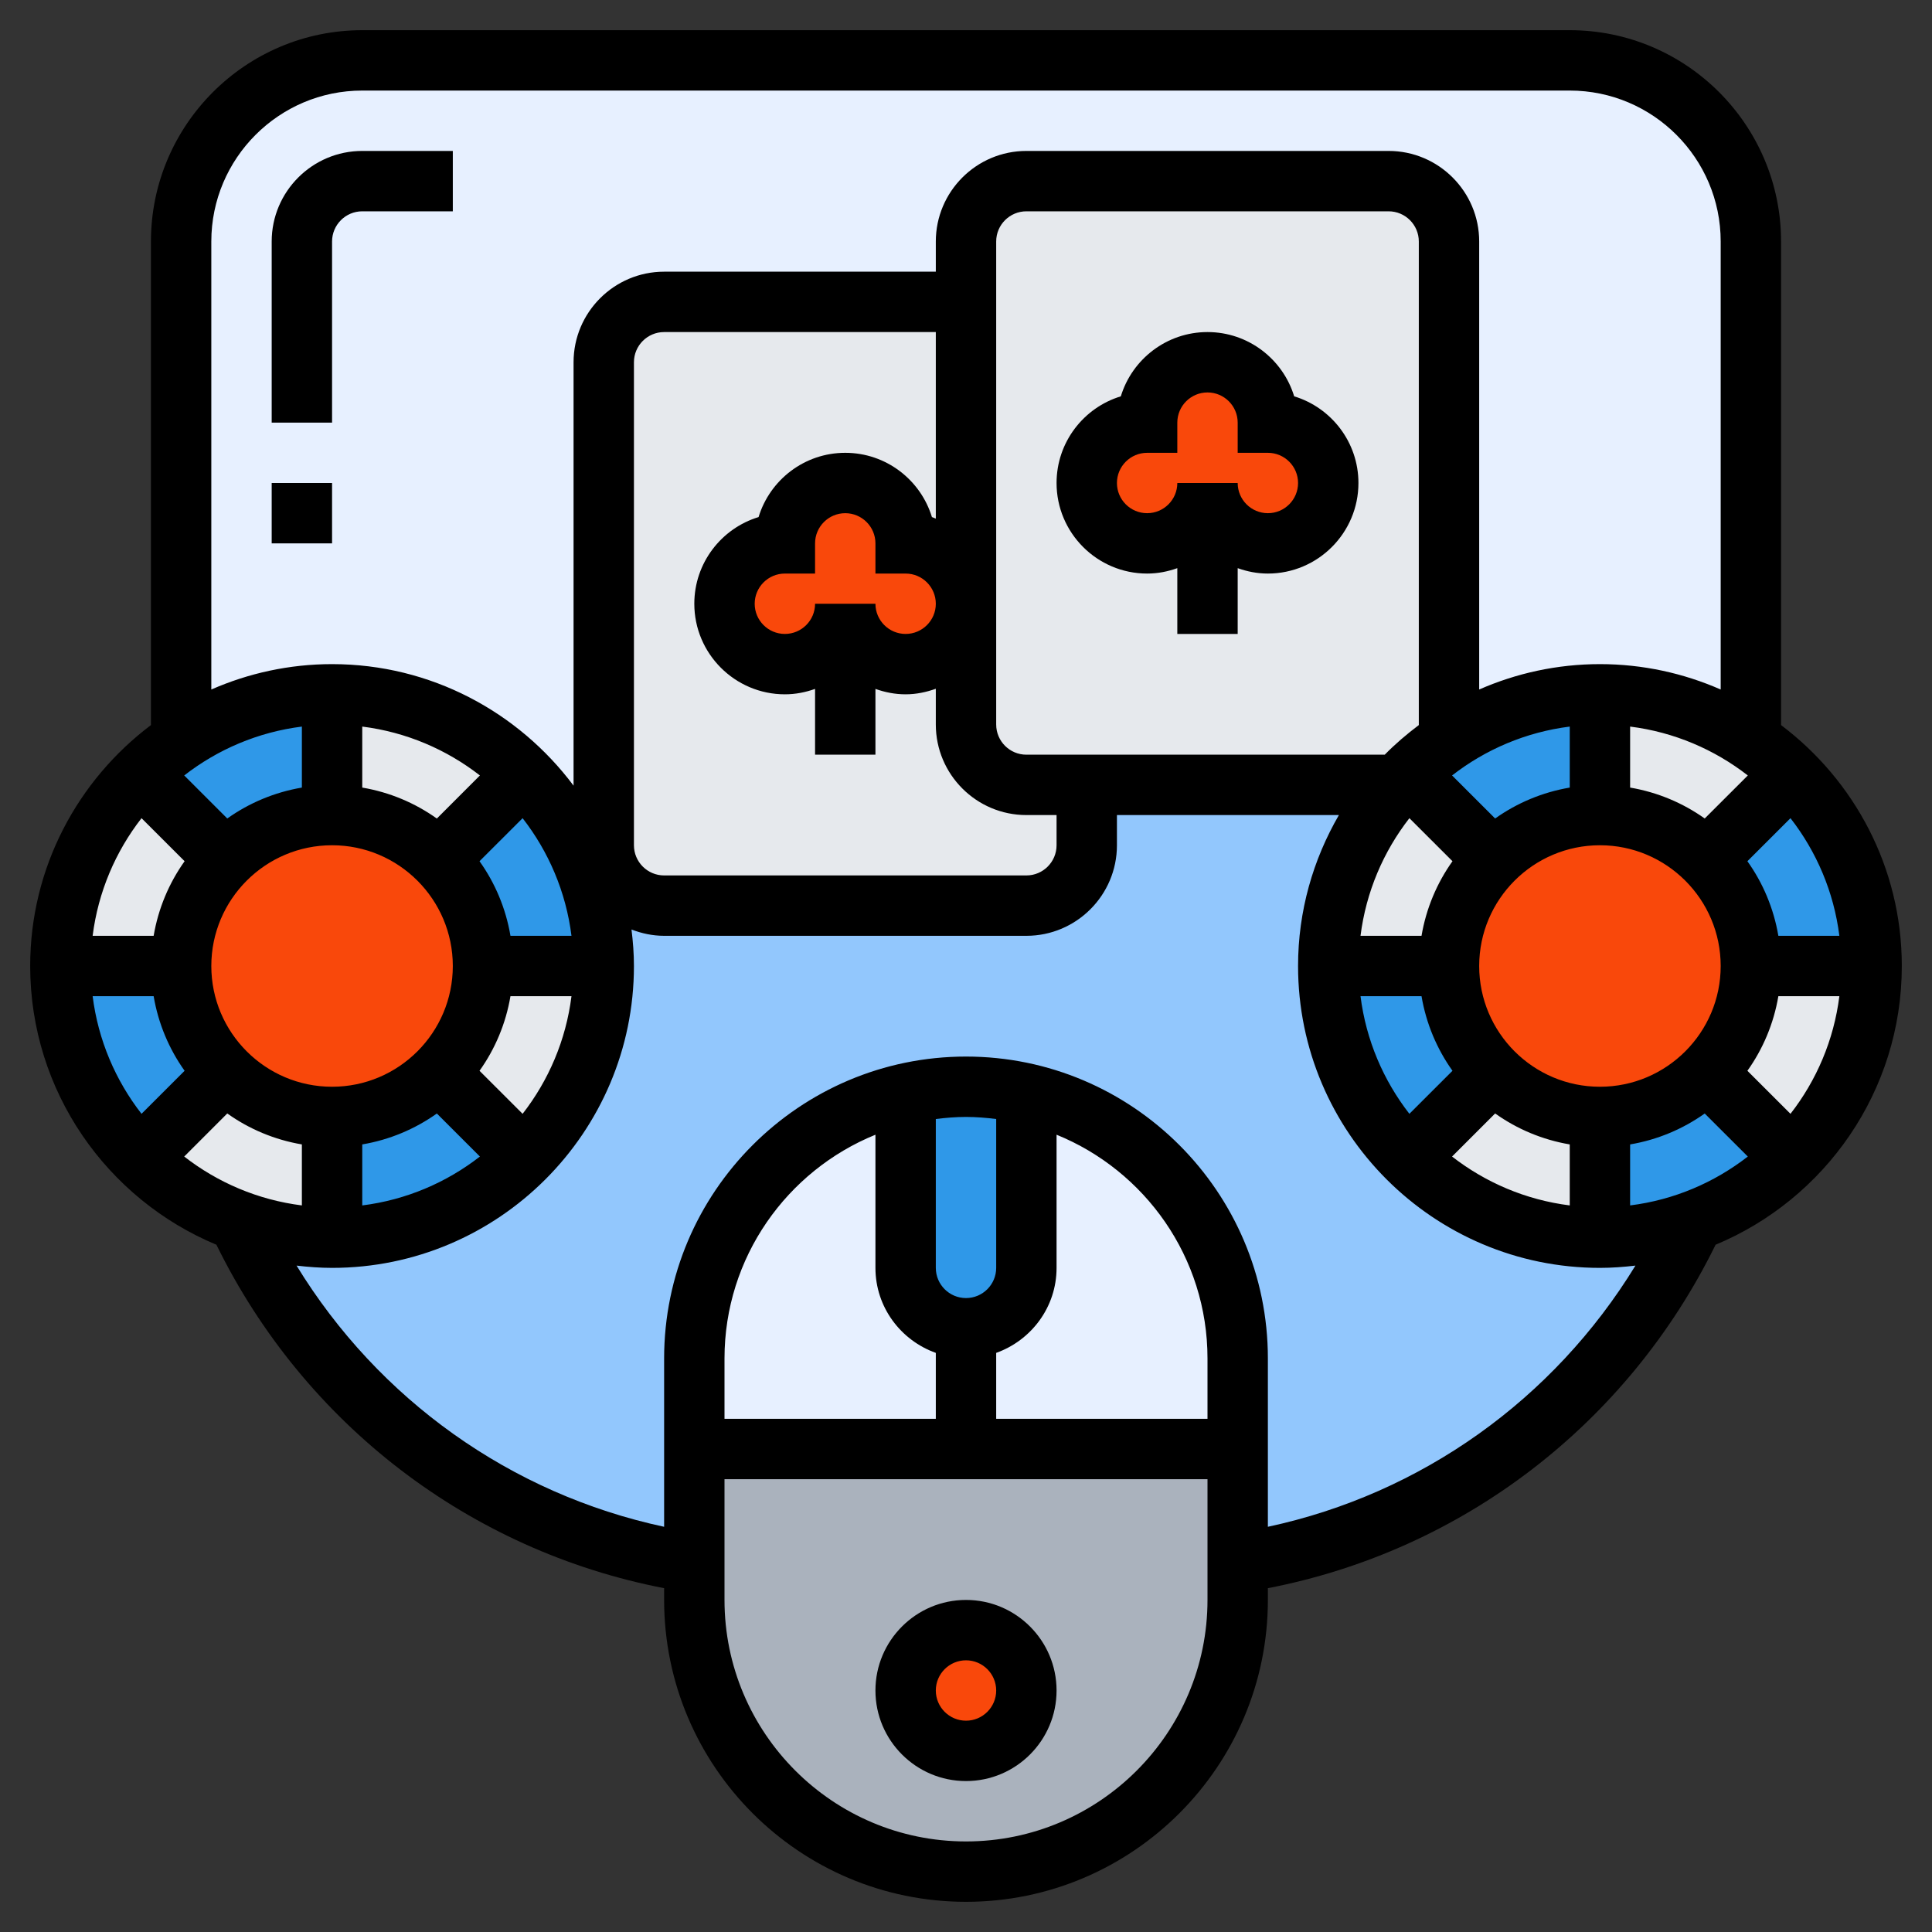
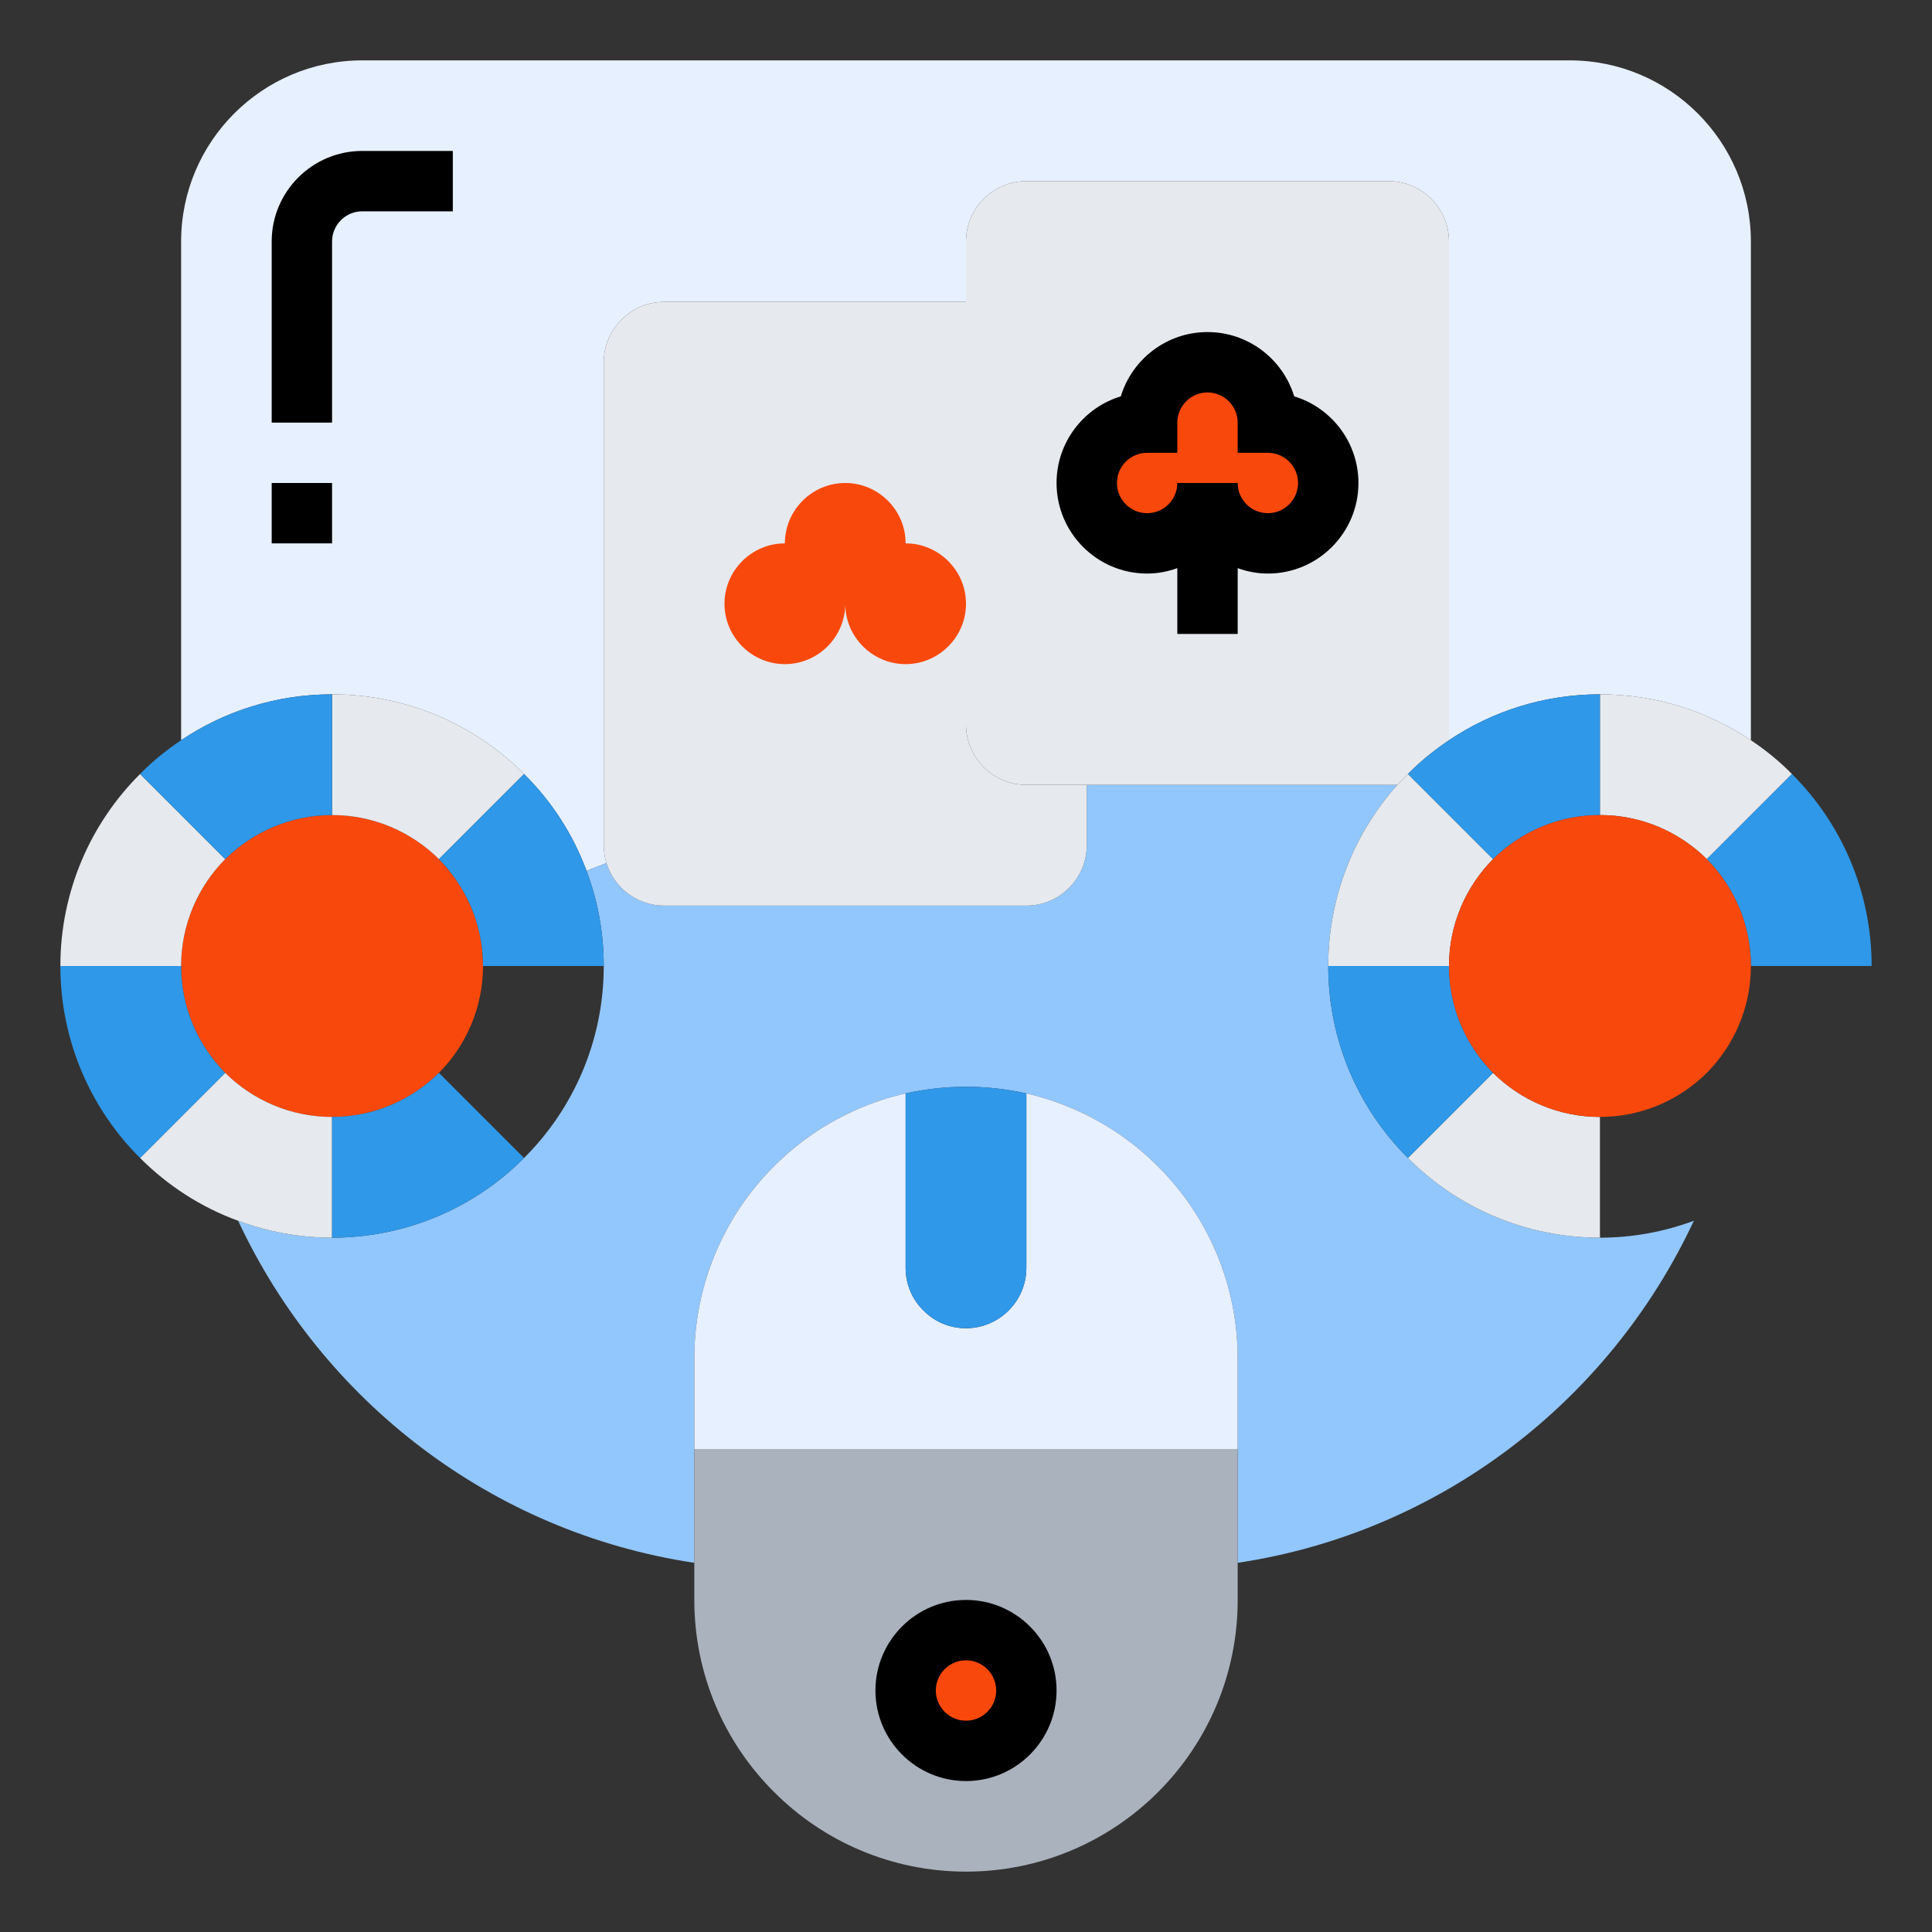
<svg xmlns="http://www.w3.org/2000/svg" width="80" height="80" viewBox="0 0 80 80" fill="none">
  <rect x="0" y="0" width="80" height="80" fill="#333333" stroke="none" />
  <path d="M25 35C25 35.263 25.038 35.513 25.113 35.737L24.288 36.062C23.725 34.538 22.837 33.175 21.7 32.05C19.675 30.012 16.85 28.75 13.75 28.75C11.438 28.75 9.287 29.45 7.5 30.65V10C7.5 5.862 10.863 2.5 15 2.5H65C69.138 2.5 72.5 5.862 72.5 10V30.65C70.713 29.45 68.562 28.75 66.25 28.75C63.938 28.75 61.788 29.45 60 30.65V10C60 8.625 58.875 7.5 57.5 7.5H42.5C41.125 7.5 40 8.625 40 10V12.5H27.5C26.125 12.5 25 13.625 25 15V35Z" fill="#E7F0FF" />
  <path d="M25 40C25 38.612 24.75 37.288 24.288 36.062L25.113 35.737C25.425 36.763 26.387 37.5 27.5 37.5H42.5C43.875 37.5 45 36.375 45 35V32.5H57.862C56.087 34.487 55 37.125 55 40C55 43.1 56.263 45.925 58.3 47.95C60.325 49.987 63.15 51.25 66.25 51.25C67.612 51.25 68.925 51 70.138 50.55C66.662 58 59.65 63.45 51.25 64.713V60V56.25C51.25 53.15 49.987 50.325 47.95 48.3C46.487 46.825 44.6 45.763 42.5 45.275C41.7 45.1 40.862 45 40 45C39.138 45 38.3 45.1 37.5 45.275C32.487 46.413 28.75 50.9 28.75 56.25V60V64.713C20.35 63.45 13.338 58 9.862 50.55C11.075 51 12.387 51.25 13.75 51.25C16.85 51.25 19.675 49.987 21.7 47.95C23.738 45.925 25 43.1 25 40Z" fill="#92C7FD" />
  <path d="M28.75 64.713V60H40H51.25V64.713V66.25C51.25 72.463 46.212 77.5 40 77.5C36.9 77.5 34.075 76.237 32.05 74.2C30.012 72.175 28.75 69.35 28.75 66.25V64.713ZM42.5 70C42.5 68.625 41.375 67.5 40 67.5C38.625 67.5 37.5 68.625 37.5 70C37.5 71.375 38.625 72.5 40 72.5C41.375 72.5 42.5 71.375 42.5 70Z" fill="#AAB2BD" />
  <path d="M47.95 48.3C46.487 46.825 44.6 45.763 42.5 45.275V52.5C42.5 53.875 41.375 55 40 55C39.312 55 38.688 54.725 38.237 54.263C37.775 53.812 37.5 53.188 37.5 52.5V45.275C32.487 46.413 28.75 50.9 28.75 56.25V60H51.25V56.25C51.25 53.15 49.987 50.325 47.95 48.3Z" fill="#E7F0FF" />
  <path d="M40 72.5C41.381 72.5 42.5 71.381 42.5 70C42.5 68.619 41.381 67.5 40 67.5C38.619 67.5 37.5 68.619 37.5 70C37.5 71.381 38.619 72.5 40 72.5Z" fill="#F9480B" />
  <path d="M42.5 45.275V52.5C42.5 53.875 41.375 55 40 55C39.312 55 38.688 54.725 38.237 54.263C37.775 53.812 37.5 53.188 37.5 52.5V45.275C38.3 45.1 39.138 45 40 45C40.862 45 41.7 45.1 42.5 45.275Z" fill="#2F98E8" />
  <path d="M42.5 32.5C41.125 32.5 40 31.375 40 30V25V12.5H27.5C26.125 12.5 25 13.625 25 15V35C25 35.263 25.038 35.513 25.113 35.737C25.425 36.763 26.387 37.5 27.5 37.5H42.5C43.875 37.5 45 36.375 45 35V32.5H42.5Z" fill="#E6E9ED" />
  <path d="M60 10V30.65C59.388 31.062 58.812 31.525 58.3 32.05C58.15 32.2 58.013 32.35 57.862 32.5H45H42.5C41.125 32.5 40 31.375 40 30V25V12.5V10C40 8.625 41.125 7.5 42.5 7.5H57.5C58.875 7.5 60 8.625 60 10Z" fill="#E6E9ED" />
  <path d="M37.5 22.5C38.875 22.5 40 23.625 40 25C40 26.375 38.875 27.5 37.5 27.5C36.125 27.5 35 26.375 35 25C35 26.375 33.875 27.5 32.5 27.5C31.125 27.5 30 26.375 30 25C30 23.625 31.125 22.5 32.5 22.5C32.5 21.125 33.625 20 35 20C36.375 20 37.5 21.125 37.5 22.5Z" fill="#F9480B" />
  <path d="M50 20C50 21.375 48.875 22.5 47.5 22.5C46.125 22.5 45 21.375 45 20C45 18.625 46.125 17.5 47.5 17.5C47.5 16.125 48.625 15 50 15C51.375 15 52.5 16.125 52.5 17.5C53.875 17.5 55 18.625 55 20C55 21.375 53.875 22.5 52.5 22.5C51.125 22.5 50 21.375 50 20Z" fill="#F9480B" />
  <path d="M18.175 35.575C19.3 36.712 20 38.275 20 40C20 41.725 19.3 43.288 18.175 44.425C17.038 45.55 15.475 46.25 13.75 46.25C12.025 46.25 10.463 45.55 9.325 44.425C8.2 43.288 7.5 41.725 7.5 40C7.5 38.275 8.2 36.712 9.325 35.575C10.463 34.45 12.025 33.75 13.75 33.75C15.475 33.75 17.038 34.45 18.175 35.575Z" fill="#F9480B" />
-   <path d="M20 40H25C25 43.1 23.738 45.925 21.7 47.95L18.175 44.425C19.3 43.288 20 41.725 20 40Z" fill="#E6E9ED" />
  <path d="M9.862 50.55C8.312 49.987 6.937 49.087 5.8 47.95L9.325 44.425C10.463 45.55 12.025 46.25 13.75 46.25V51.25C12.387 51.25 11.075 51 9.862 50.55Z" fill="#E6E9ED" />
  <path d="M5.8 32.05L9.325 35.575C8.2 36.712 7.5 38.275 7.5 40H2.5C2.5 36.9 3.763 34.075 5.8 32.05Z" fill="#E6E9ED" />
  <path d="M13.75 28.75C16.85 28.75 19.675 30.012 21.7 32.05L18.175 35.575C17.038 34.45 15.475 33.75 13.75 33.75V28.75Z" fill="#E6E9ED" />
  <path d="M25 40H20C20 38.275 19.3 36.712 18.175 35.575L21.7 32.05C22.838 33.175 23.725 34.538 24.288 36.062C24.75 37.288 25 38.612 25 40Z" fill="#2F98E8" />
  <path d="M18.175 44.425L21.7 47.95C19.675 49.987 16.85 51.25 13.75 51.25V46.25C15.475 46.25 17.038 45.55 18.175 44.425Z" fill="#2F98E8" />
  <path d="M9.325 44.425L5.8 47.95C3.763 45.925 2.5 43.1 2.5 40H7.5C7.5 41.725 8.2 43.288 9.325 44.425Z" fill="#2F98E8" />
  <path d="M13.75 28.75V33.75C12.025 33.75 10.463 34.45 9.325 35.575L5.8 32.05C6.312 31.525 6.887 31.062 7.5 30.65C9.287 29.45 11.438 28.75 13.75 28.75Z" fill="#2F98E8" />
-   <path d="M72.5 40H77.5C77.5 43.1 76.237 45.925 74.2 47.95L70.675 44.425C71.8 43.288 72.5 41.725 72.5 40Z" fill="#E6E9ED" />
  <path d="M66.25 46.25V51.25C63.15 51.25 60.325 49.987 58.3 47.95L61.825 44.425C62.962 45.55 64.525 46.25 66.25 46.25Z" fill="#E6E9ED" />
  <path d="M58.3 32.05L61.825 35.575C60.7 36.712 60 38.275 60 40H55C55 37.125 56.087 34.487 57.862 32.5C58.013 32.35 58.15 32.2 58.3 32.05Z" fill="#E6E9ED" />
  <path d="M72.5 30.65C73.112 31.062 73.688 31.525 74.2 32.05L70.675 35.575C69.537 34.45 67.975 33.75 66.25 33.75V28.75C68.562 28.75 70.713 29.45 72.5 30.65Z" fill="#E6E9ED" />
  <path d="M77.5 40H72.5C72.5 38.275 71.8 36.712 70.675 35.575L74.2 32.05C76.237 34.075 77.5 36.9 77.5 40Z" fill="#2F98E8" />
-   <path d="M70.138 50.55C68.925 51 67.612 51.25 66.25 51.25V46.25C67.975 46.25 69.537 45.55 70.675 44.425L74.2 47.95C73.062 49.087 71.688 49.987 70.138 50.55Z" fill="#2F98E8" />
  <path d="M61.825 44.425L58.3 47.95C56.263 45.925 55 43.1 55 40H60C60 41.725 60.7 43.288 61.825 44.425Z" fill="#2F98E8" />
  <path d="M66.25 28.75V33.75C64.525 33.75 62.962 34.45 61.825 35.575L58.3 32.05C58.812 31.525 59.388 31.062 60 30.65C61.788 29.45 63.938 28.75 66.25 28.75Z" fill="#2F98E8" />
  <path d="M70.675 35.575C71.8 36.712 72.5 38.275 72.5 40C72.5 41.725 71.8 43.288 70.675 44.425C69.537 45.55 67.975 46.25 66.25 46.25C64.525 46.25 62.962 45.55 61.825 44.425C60.7 43.288 60 41.725 60 40C60 38.275 60.7 36.712 61.825 35.575C62.962 34.45 64.525 33.75 66.25 33.75C67.975 33.75 69.537 34.45 70.675 35.575Z" fill="#F9480B" />
  <path d="M40 66.25C37.932 66.25 36.25 67.933 36.25 70C36.25 72.067 37.932 73.75 40 73.75C42.068 73.75 43.75 72.067 43.75 70C43.75 67.933 42.068 66.25 40 66.25ZM40 71.25C39.31 71.25 38.75 70.689 38.75 70C38.75 69.311 39.31 68.75 40 68.75C40.69 68.75 41.25 69.311 41.25 70C41.25 70.689 40.69 71.25 40 71.25Z" fill="black" />
-   <path d="M78.75 40C78.75 35.922 76.779 32.307 73.75 30.024V10C73.75 5.175 69.824 1.25 65 1.25H15C10.176 1.25 6.25 5.175 6.25 10V30.024C3.221 32.307 1.25 35.922 1.25 40C1.25 45.196 4.439 49.659 8.961 51.542C12.607 58.972 19.445 64.205 27.5 65.763V66.25C27.5 73.142 33.108 78.75 40 78.75C46.892 78.75 52.5 73.142 52.5 66.25V65.763C60.555 64.205 67.392 58.972 71.039 51.542C75.561 49.659 78.75 45.196 78.75 40ZM33.75 25C33.75 25.689 33.19 26.25 32.5 26.25C31.81 26.25 31.25 25.689 31.25 25C31.25 24.311 31.81 23.75 32.5 23.75H33.75V22.5C33.75 21.811 34.31 21.25 35 21.25C35.69 21.25 36.25 21.811 36.25 22.5V23.75H37.5C38.19 23.75 38.75 24.311 38.75 25C38.75 25.689 38.19 26.25 37.5 26.25C36.81 26.25 36.25 25.689 36.25 25H33.75ZM38.75 21.475C38.695 21.455 38.645 21.429 38.589 21.411C38.121 19.872 36.69 18.75 35 18.75C33.31 18.75 31.879 19.872 31.411 21.411C29.872 21.879 28.75 23.31 28.75 25C28.75 27.067 30.433 28.75 32.5 28.75C32.94 28.75 33.358 28.666 33.75 28.526V31.25H36.25V28.526C36.642 28.666 37.06 28.75 37.5 28.75C37.94 28.75 38.358 28.66 38.75 28.52V30C38.75 32.068 40.432 33.75 42.5 33.75H43.75V35C43.75 35.689 43.19 36.25 42.5 36.25H27.5C26.81 36.25 26.25 35.689 26.25 35V15C26.25 14.311 26.81 13.75 27.5 13.75H38.75V21.475ZM42.5 31.25C41.81 31.25 41.25 30.689 41.25 30V10C41.25 9.311 41.81 8.75 42.5 8.75H57.5C58.19 8.75 58.75 9.311 58.75 10V30.024C58.251 30.4 57.775 30.805 57.339 31.25H42.5ZM73.638 38.75C73.445 37.614 73 36.564 72.356 35.661L74.14 33.879C75.215 35.261 75.935 36.929 76.164 38.75H73.638ZM66.25 45C63.492 45 61.25 42.758 61.25 40C61.25 37.242 63.492 35 66.25 35C69.007 35 71.25 37.242 71.25 40C71.25 42.758 69.007 45 66.25 45ZM72.373 32.11L70.589 33.892C69.686 33.25 68.636 32.805 67.5 32.612V30.086C69.323 30.315 70.99 31.035 72.373 32.11ZM65 32.612C63.864 32.805 62.814 33.25 61.911 33.892L60.127 32.11C61.51 31.035 63.178 30.315 65 30.086V32.612ZM58.36 33.879L60.144 35.661C59.5 36.564 59.055 37.614 58.862 38.75H56.336C56.565 36.929 57.285 35.26 58.36 33.879ZM58.862 41.25C59.055 42.386 59.5 43.436 60.144 44.339L58.36 46.121C57.285 44.739 56.565 43.071 56.336 41.25H58.862ZM61.911 46.106C62.814 46.75 63.864 47.195 65 47.388V49.914C63.178 49.685 61.51 48.965 60.127 47.89L61.911 46.106ZM67.5 47.388C68.636 47.195 69.686 46.75 70.589 46.108L72.373 47.89C70.99 48.965 69.323 49.685 67.5 49.914V47.388ZM72.356 44.339C73 43.436 73.445 42.386 73.638 41.25H76.164C75.935 43.071 75.215 44.74 74.14 46.121L72.356 44.339ZM8.75 10C8.75 6.554 11.554 3.75 15 3.75H65C68.446 3.75 71.25 6.554 71.25 10V28.551C69.718 27.879 68.028 27.5 66.25 27.5C64.472 27.5 62.782 27.879 61.25 28.551V10C61.25 7.933 59.568 6.25 57.5 6.25H42.5C40.432 6.25 38.75 7.933 38.75 10V11.25H27.5C25.433 11.25 23.75 12.932 23.75 15V32.532C21.469 29.485 17.841 27.5 13.75 27.5C11.973 27.5 10.283 27.879 8.75 28.551V10ZM21.137 38.75C20.945 37.614 20.5 36.564 19.856 35.661L21.64 33.879C22.715 35.261 23.435 36.929 23.664 38.75H21.137ZM13.75 45C10.992 45 8.75 42.758 8.75 40C8.75 37.242 10.992 35 13.75 35C16.508 35 18.75 37.242 18.75 40C18.75 42.758 16.508 45 13.75 45ZM18.089 33.894C17.186 33.25 16.136 32.805 15 32.612V30.086C16.823 30.315 18.49 31.035 19.872 32.11L18.089 33.894ZM12.5 32.612C11.364 32.805 10.314 33.25 9.411 33.892L7.628 32.11C9.01 31.035 10.678 30.315 12.5 30.086V32.612ZM7.644 35.661C7 36.564 6.555 37.614 6.362 38.75H3.836C4.065 36.929 4.785 35.26 5.86 33.879L7.644 35.661ZM6.362 41.25C6.555 42.386 7 43.436 7.644 44.339L5.86 46.121C4.785 44.739 4.065 43.071 3.836 41.25H6.362ZM9.411 46.106C10.314 46.75 11.364 47.195 12.5 47.388V49.914C10.678 49.685 9.01 48.965 7.628 47.89L9.411 46.106ZM15 47.388C16.136 47.195 17.186 46.75 18.089 46.108L19.872 47.89C18.49 48.965 16.823 49.685 15 49.914V47.388ZM21.64 46.121L19.856 44.339C20.5 43.436 20.945 42.386 21.137 41.25H23.664C23.435 43.071 22.715 44.74 21.64 46.121ZM50 58.75H41.25V56.02C42.701 55.502 43.75 54.127 43.75 52.5V46.986C47.41 48.474 50 52.062 50 56.25V58.75ZM41.25 52.5C41.25 53.189 40.69 53.75 40 53.75C39.31 53.75 38.75 53.189 38.75 52.5V46.336C39.16 46.285 39.576 46.25 40 46.25C40.424 46.25 40.84 46.285 41.25 46.336V52.5ZM38.75 56.02V58.75H30V56.25C30 52.062 32.59 48.474 36.25 46.986V52.5C36.25 54.127 37.299 55.502 38.75 56.02ZM40 76.25C34.486 76.25 30 71.764 30 66.25V61.25H50V66.25C50 71.764 45.514 76.25 40 76.25ZM52.5 63.221V56.25C52.5 49.358 46.892 43.75 40 43.75C33.108 43.75 27.5 49.358 27.5 56.25V63.221C21.146 61.859 15.671 57.947 12.28 52.406C12.762 52.462 13.252 52.5 13.75 52.5C20.642 52.5 26.25 46.892 26.25 40C26.25 39.487 26.21 38.985 26.149 38.489C26.57 38.651 27.023 38.75 27.5 38.75H42.5C44.568 38.75 46.25 37.068 46.25 35V33.75H55.441C54.373 35.591 53.75 37.722 53.75 40C53.75 46.892 59.358 52.5 66.25 52.5C66.748 52.5 67.237 52.462 67.72 52.406C64.329 57.947 58.854 61.859 52.5 63.221Z" fill="black" />
  <path d="M53.589 16.411C53.121 14.873 51.69 13.75 50 13.75C48.31 13.75 46.879 14.873 46.411 16.411C44.873 16.879 43.75 18.31 43.75 20C43.75 22.067 45.432 23.75 47.5 23.75C47.94 23.75 48.358 23.666 48.75 23.526V26.25H51.25V23.526C51.642 23.666 52.06 23.75 52.5 23.75C54.568 23.75 56.25 22.067 56.25 20C56.25 18.31 55.127 16.879 53.589 16.411ZM52.5 21.25C51.81 21.25 51.25 20.689 51.25 20H48.75C48.75 20.689 48.19 21.25 47.5 21.25C46.81 21.25 46.25 20.689 46.25 20C46.25 19.311 46.81 18.75 47.5 18.75H48.75V17.5C48.75 16.811 49.31 16.25 50 16.25C50.69 16.25 51.25 16.811 51.25 17.5V18.75H52.5C53.19 18.75 53.75 19.311 53.75 20C53.75 20.689 53.19 21.25 52.5 21.25Z" fill="black" />
  <path d="M13.75 10C13.75 9.311 14.31 8.75 15 8.75H18.75V6.25H15C12.932 6.25 11.25 7.933 11.25 10V17.5H13.75V10Z" fill="black" />
  <path d="M11.25 20H13.75V22.5H11.25V20Z" fill="black" />
</svg>